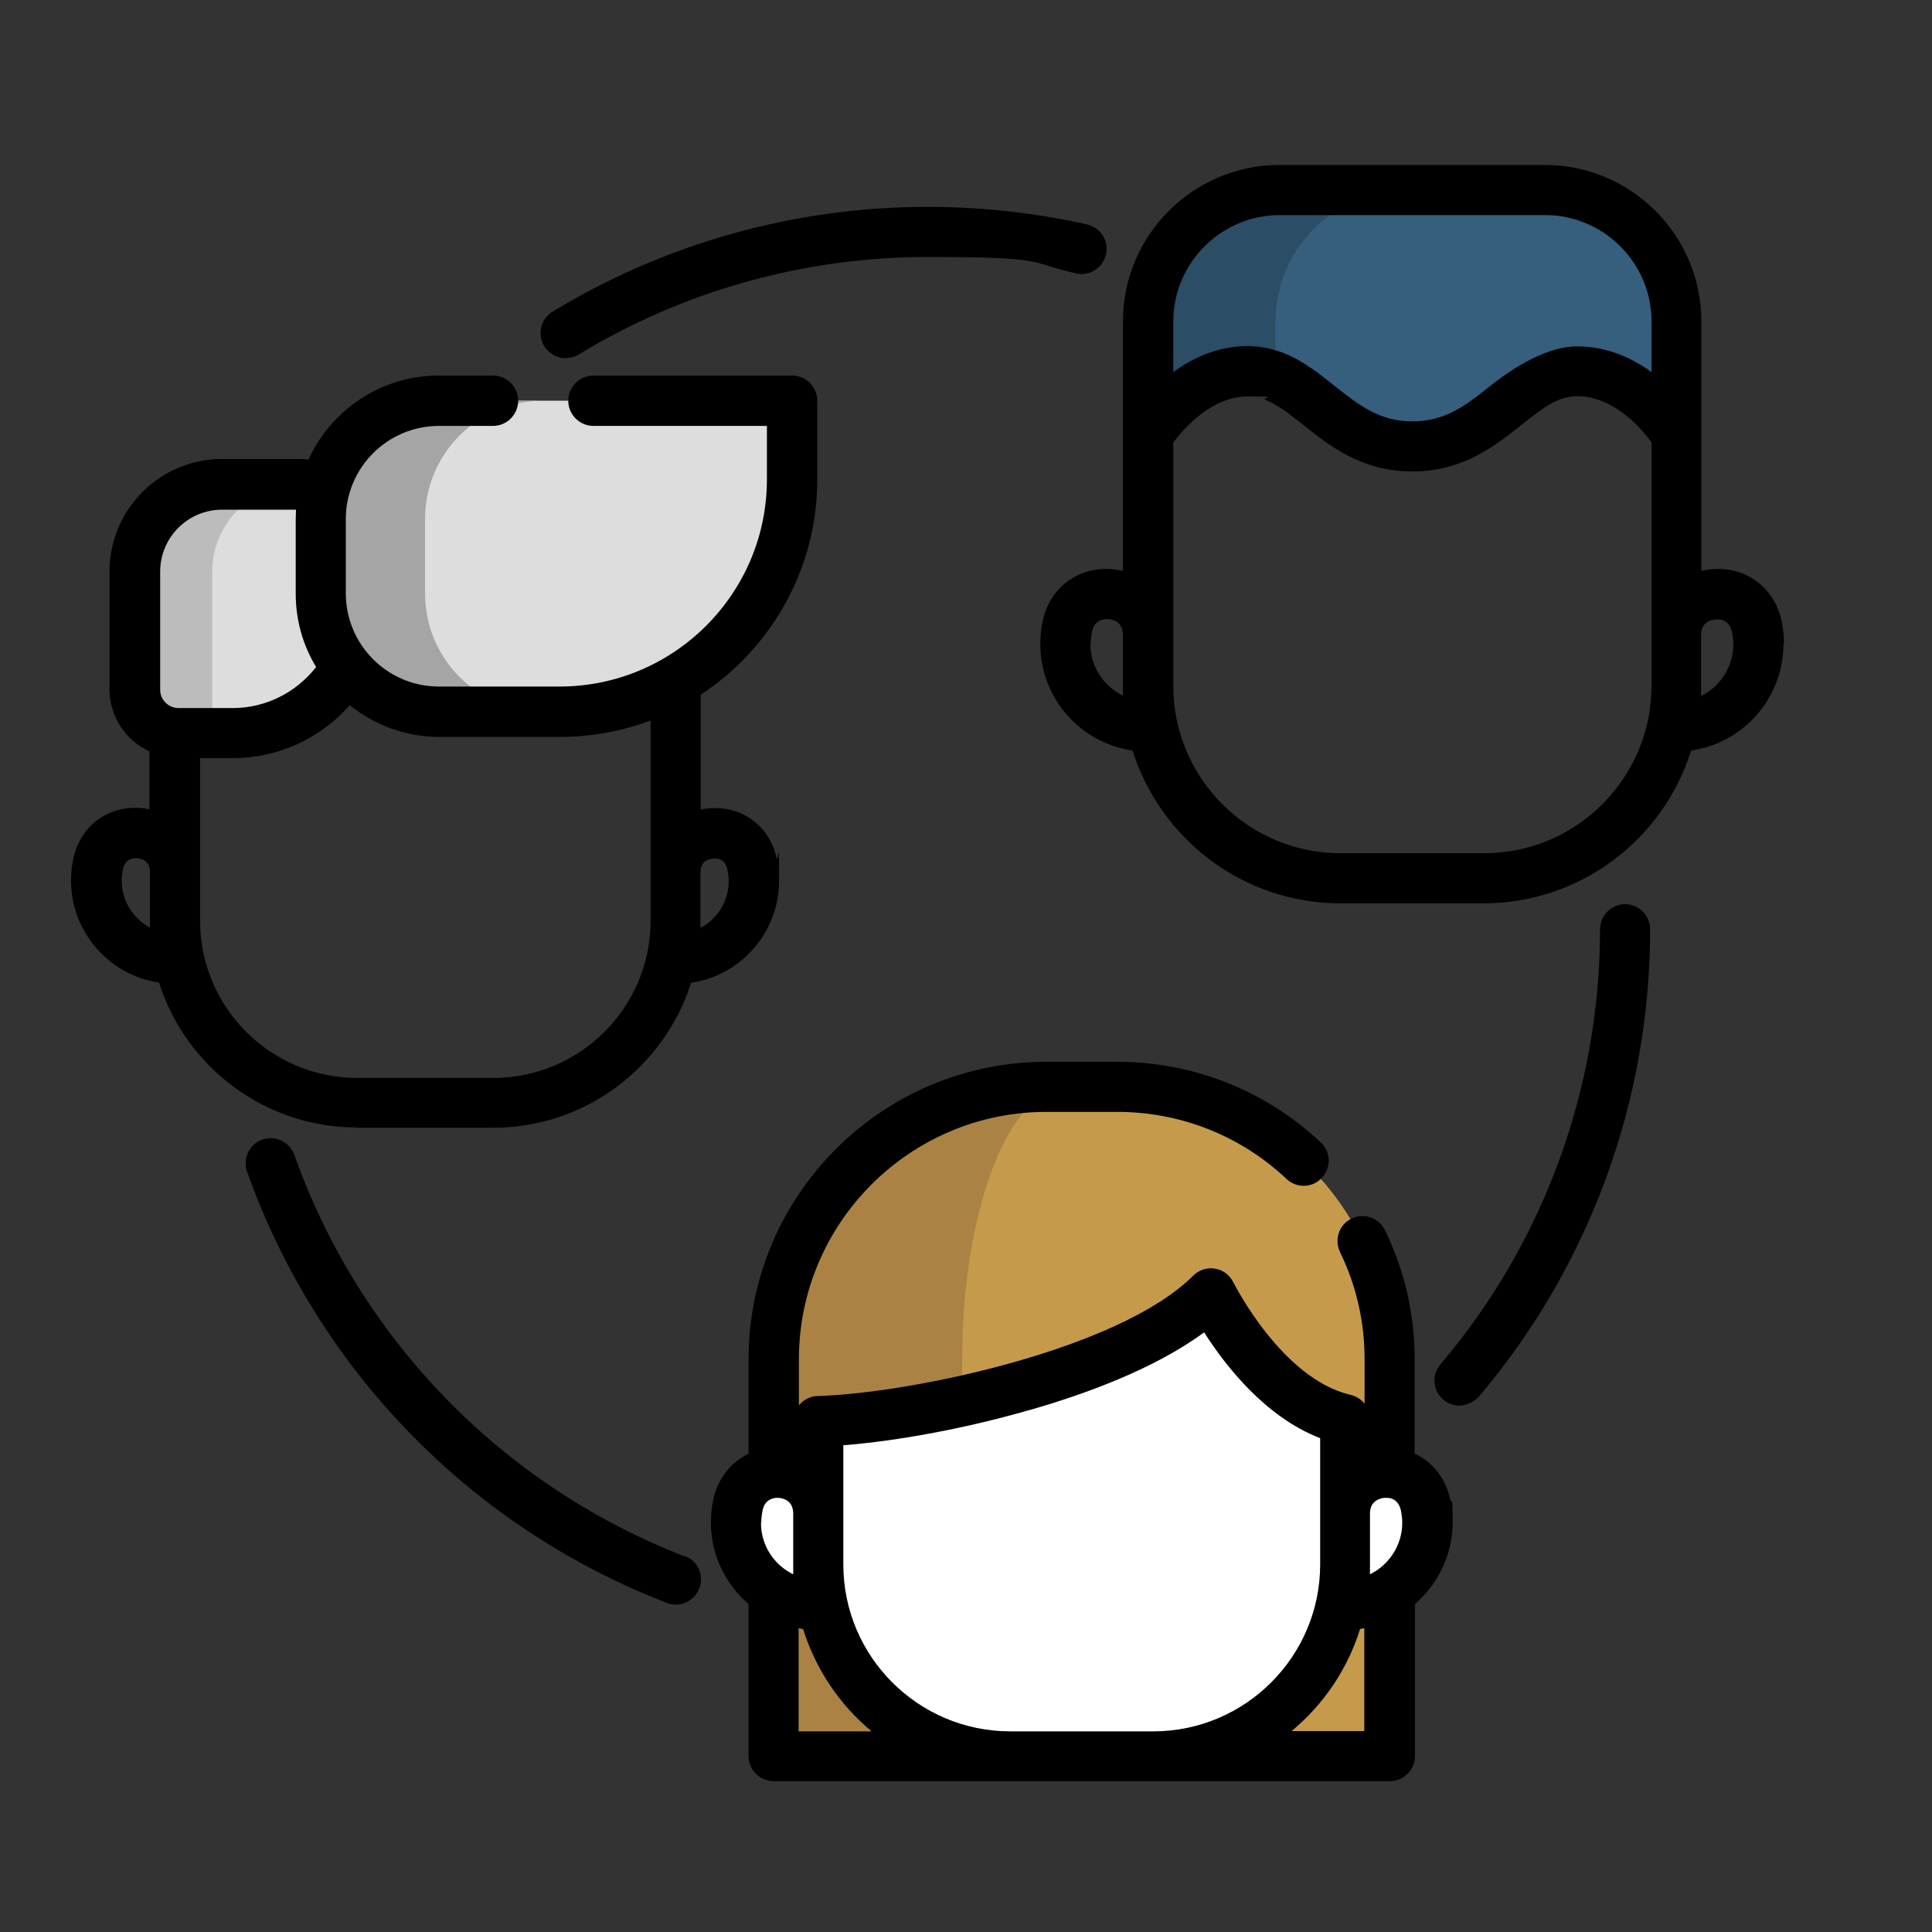
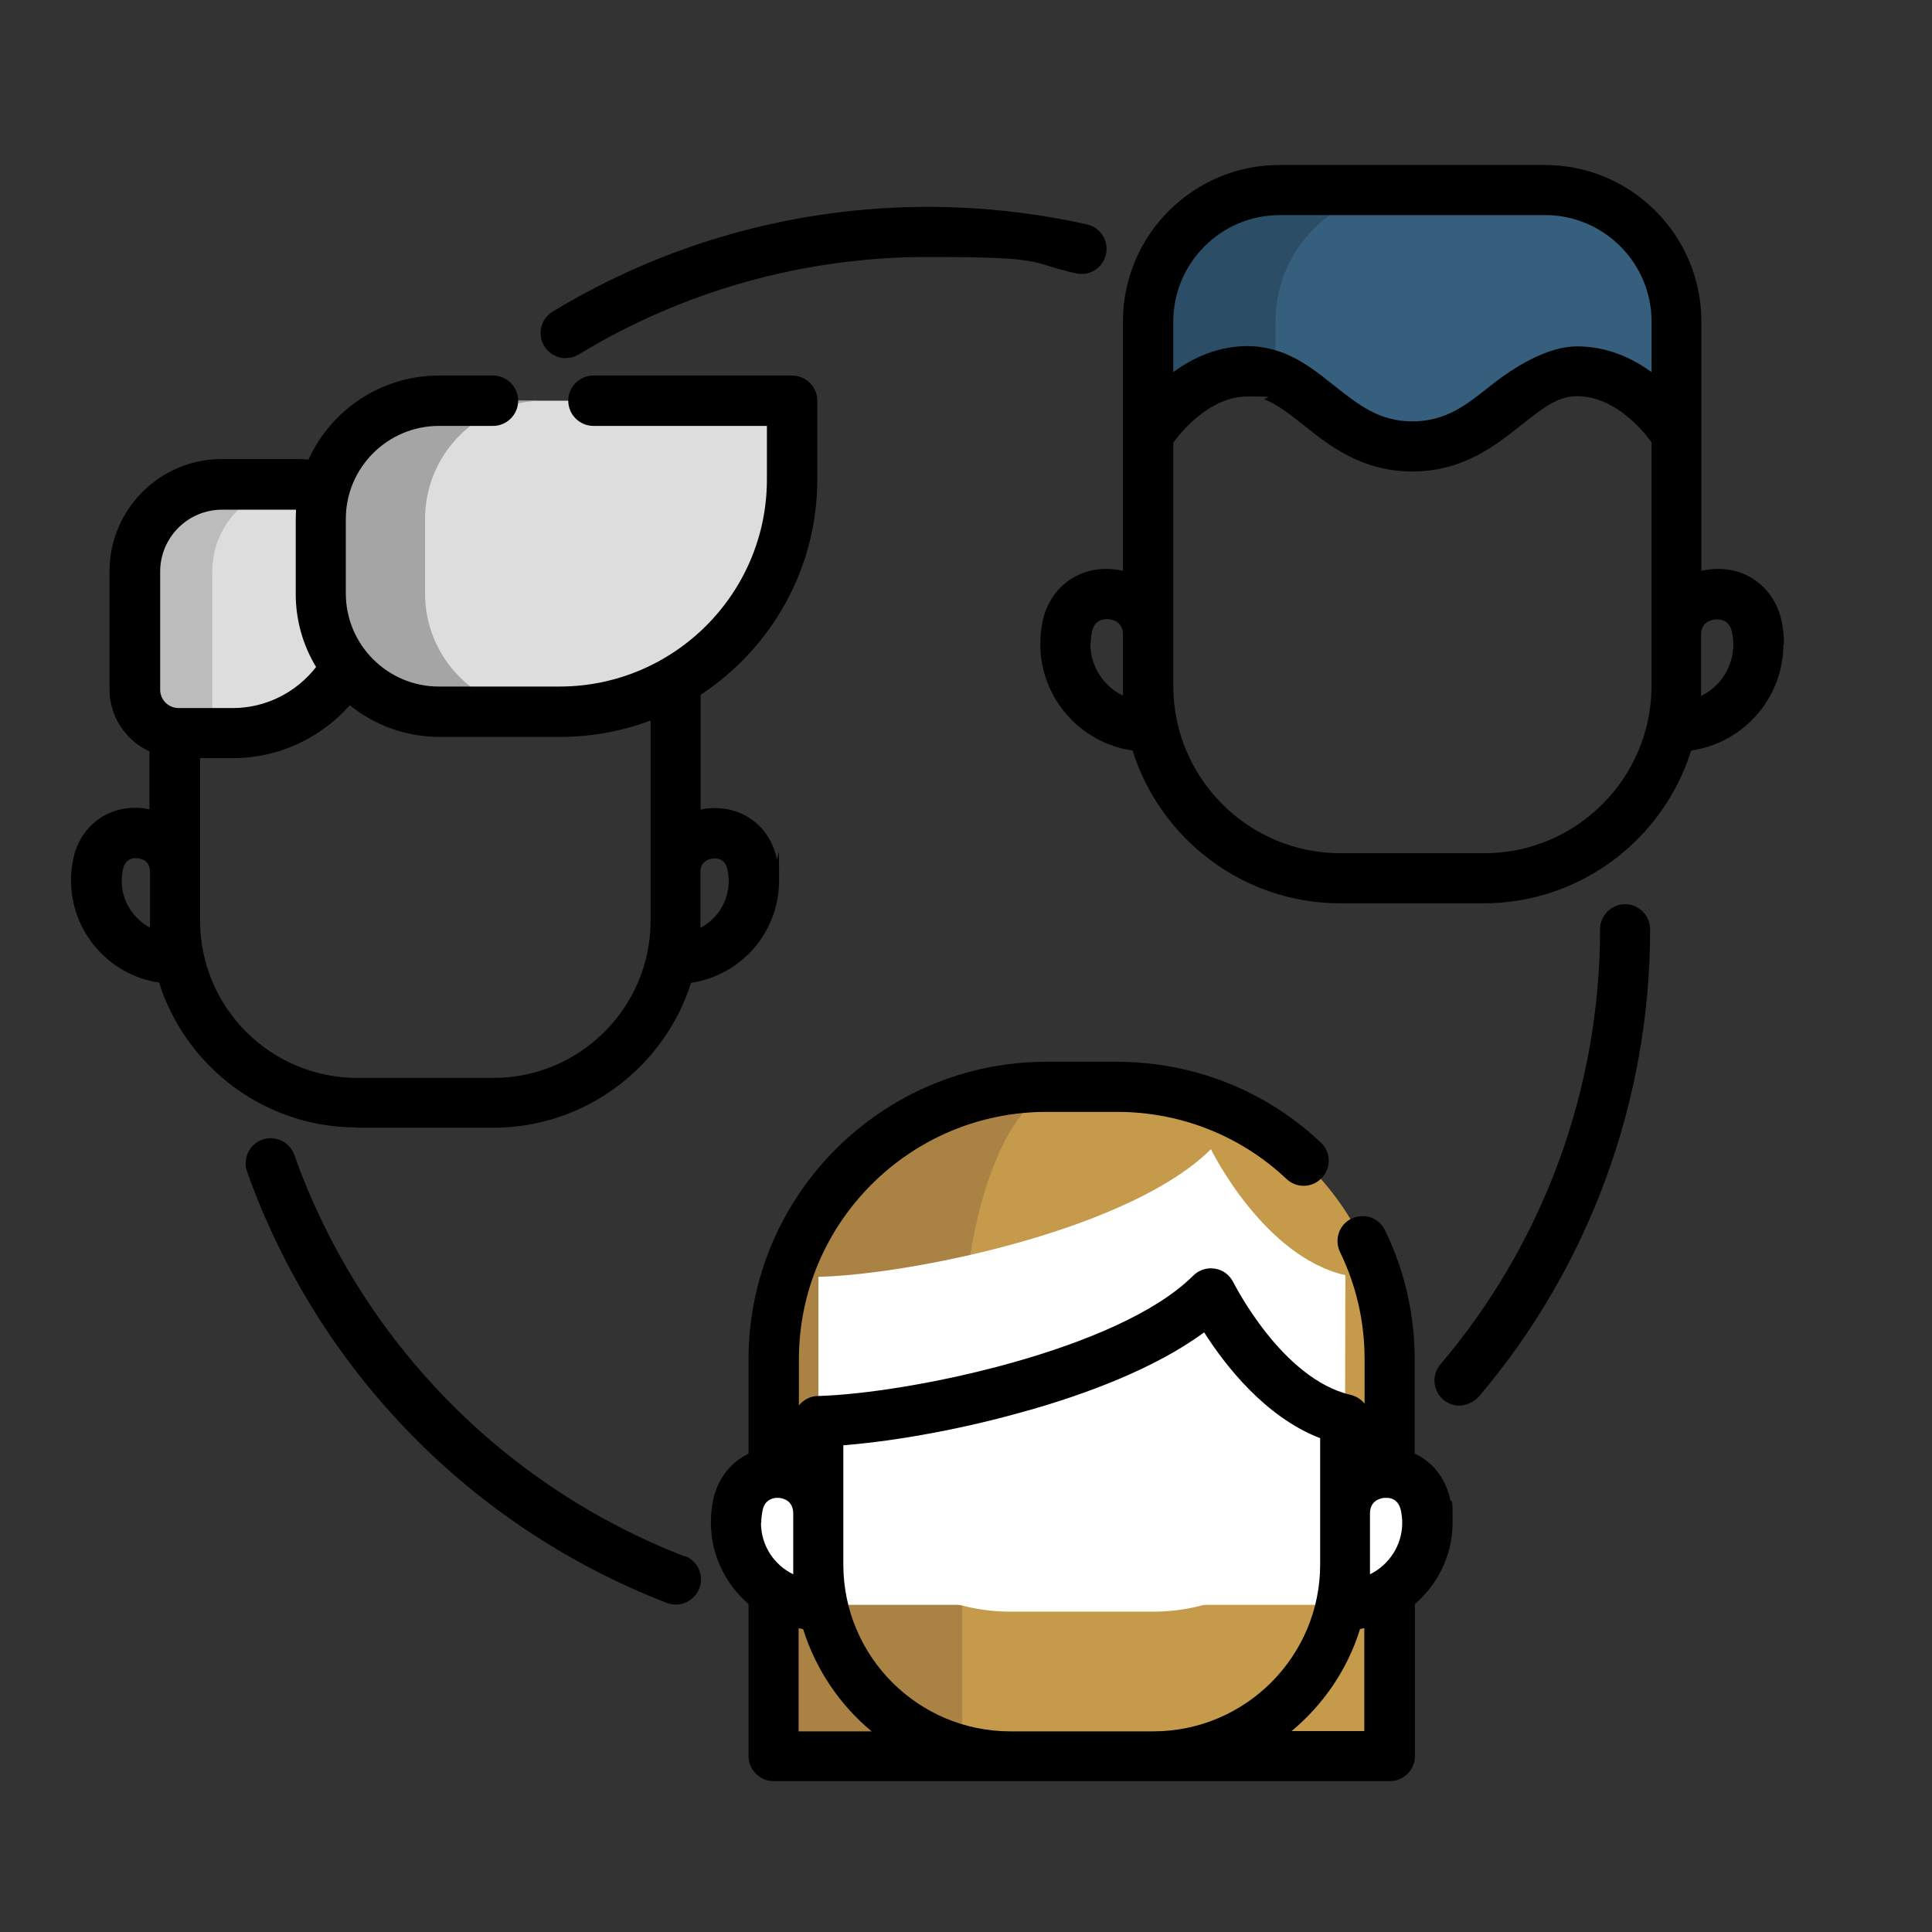
<svg xmlns="http://www.w3.org/2000/svg" viewBox="0 0 682.7 682.7">
  <rect x="0" y="0" width="682.7" height="682.7" fill="#333333" stroke="none" />
  <defs>
    <style>      .cls-1, .cls-2, .cls-3, .cls-4, .cls-5, .cls-6, .cls-7, .cls-8, .cls-9 {        stroke: #000;      }      .cls-1, .cls-3, .cls-4, .cls-7, .cls-8, .cls-9 {        stroke-linecap: round;        stroke-linejoin: round;      }      .cls-1, .cls-3, .cls-8, .cls-9 {        stroke-width: 26.7px;      }      .cls-1, .cls-6, .cls-10 {        fill: #c59b4b;      }      .cls-11 {        fill: #365e7d;      }      .cls-11, .cls-12, .cls-13, .cls-14, .cls-15, .cls-16, .cls-17, .cls-18, .cls-19, .cls-20, .cls-21, .cls-10, .cls-22, .cls-23 {        stroke-width: 0px;      }      .cls-12 {        fill: #2b4d66;      }      .cls-24 {        clip-path: url(#clippath);      }      .cls-13, .cls-3, .cls-4, .cls-7 {        fill: none;      }      .cls-14 {        fill: #aa8344;      }      .cls-2, .cls-5, .cls-6 {        stroke-miterlimit: 10;      }      .cls-2, .cls-16 {        fill: #000;      }      .cls-4 {        stroke-width: 20px;      }      .cls-5, .cls-18, .cls-8 {        fill: #ddd;      }      .cls-15 {        fill: #a79ba7;      }      .cls-17 {        fill: #a5a5a5;      }      .cls-19 {        fill: #a8a8a8;      }      .cls-7 {        stroke-width: 15px;      }      .cls-20 {        fill: #bcbcbc;      }      .cls-21, .cls-9 {        fill: #c49a4a;      }      .cls-22 {        fill: #ccc;      }      .cls-23 {        fill: #fff;      }      .cls-25 {        display: none;      }    </style>
    <clipPath id="clippath">
      <rect class="cls-13" y="0" width="682.7" height="682.7" />
    </clipPath>
  </defs>
  <g id="svg5946" class="cls-25">
    <g>
      <rect class="cls-13" y="-6" width="682.7" height="682.7" />
      <g id="g5956">
        <g id="g5962">
          <path id="path5964" class="cls-5" d="M516.9,594.9c-33.6,54.6-98.2,82.2-160.9,68.2-70.4-15.7-146.9-58.4-212.8-124.2-65.8-65.8-108.5-142.4-124.1-212.8-14-62.6,13.6-127.2,68.2-160.9,12.2-7.5,28.1-5.7,38.2,4.5l75.5,75.5c14.2,14.2,11.4,37.9-5.7,48.4l-30.9,19.1c-12.9,8-18.2,24.2-12.4,38.2,12.6,30.5,35.4,72.8,76.2,112,36.5,35.1,74.5,55.5,103.1,67.3,14,5.8,30.1.5,38.1-12.4l19.1-30.9c10.6-17,34.2-19.9,48.4-5.7l75.5,75.5c10.2,10.2,12,26,4.5,38.2h0Z" />
        </g>
        <g id="g5966">
          <path id="path5968" class="cls-6" d="M516.9,594.9h0c7.5-12.2,5.7-28.1-4.5-38.2l-75.5-75.5c-14.2-14.2-37.9-11.4-48.4,5.7l-4.1,6.7h0l119.4,119.4c4.7-5.7,9.1-11.6,13.1-18" />
        </g>
        <g id="g5970">
          <path id="path5972" class="cls-6" d="M188.5,297.7h0l6.7-4.1c17-10.6,19.9-34.2,5.7-48.4l-75.5-75.5c-10.2-10.2-26-12-38.2-4.5-6.4,3.9-12.4,8.3-18,13.1l119.4,119.4h0Z" />
        </g>
        <g id="g5974">
          <path id="path5976" class="cls-6" d="M571.9,280.9h-19.1c-3.6,0-6.6-2.9-6.6-6.6v-45.3c0-3.6,2.9-6.6,6.6-6.6h19.1c7,0,12.7,5.7,12.7,12.7v33c0,7-5.7,12.7-12.7,12.7" />
        </g>
        <g id="g5978">
          <path id="path5980" class="cls-6" d="M351.6,280.9h19.1c3.6,0,6.6-2.9,6.6-6.6v-45.3c0-3.6-2.9-6.6-6.6-6.6h-19.1c-7,0-12.7,5.7-12.7,12.7v33c0,7,5.7,12.7,12.7,12.7" />
        </g>
        <g id="g5982">
          <path id="path5984" class="cls-6" d="M478.6,345.2h-21.1c-9.7,0-17.4-7.8-17.4-17.4s7.8-17.4,17.4-17.4h21.1c9.7,0,17.4,7.8,17.4,17.4s-7.8,17.4-17.4,17.4" />
        </g>
        <g id="g5986">
          <path id="path5988" class="cls-4" d="M500.4,22.2c48.4,9.4,90.7,36.1,120,73.5" />
        </g>
        <g id="g5990">
          <path id="path5992" class="cls-4" d="M342.3,383c-49.9-36.8-82.3-96-82.3-162.7,0-110.1,88.1-199.6,197.8-201.8" />
        </g>
        <g id="g5994">
          <path id="path5996" class="cls-2" d="M645.3,145.9c-3.7,0-7.2-2.2-8.9-5.8v-.2c-2.2-5,0-10.8,5.1-12.9,4.9-2.2,10.7,0,12.8,4.9v.2c2.2,5,0,10.8-5.1,12.9-1.3.6-2.6.8-3.9.8" />
        </g>
        <g id="g5998">
          <path id="path6000" class="cls-2" d="M657.7,181.8c-4.4,0-8.4-3-9.5-7.5-1.3-5.3,1.9-10.6,7.1-11.8,5.3-1.3,10.6,1.9,11.8,7.1v.3c1.3,5.3-2.1,10.6-7.3,11.7-.8.2-1.5.3-2.2.3M663.3,219.3c-5.1,0-9.4-4-9.8-9.2h0c-.3-5.5,3.8-10.1,9.2-10.4s10,3.7,10.3,9.1h0c.3,5.5-3.8,10.1-9.2,10.4h-.6M661.7,257.2h-1.3c-5.4-.7-9.1-5.6-8.4-10.9v-.2c.7-5.4,5.7-9.1,11.1-8.4,5.4.7,9.1,5.7,8.4,11.1l-9.7-1.4,9.7,1.4c-.7,4.9-4.9,8.5-9.7,8.5M653.2,294.1c-1,0-2.1-.2-3-.5-5.1-1.7-7.9-7.2-6.3-12.3v-.2c1.8-5.1,7.2-7.8,12.4-6.2,5.1,1.8,7.8,7.2,6.2,12.4l-9.3-3.1,9.3,3.1c-1.4,4.1-5.2,6.7-9.3,6.7M637.8,328.8c-1.7,0-3.3-.4-4.8-1.3-4.7-2.6-6.4-8.6-3.6-13.3,2.6-4.7,8.6-6.4,13.3-3.7s6.5,8.5,3.8,13.2v.2c-1.9,3.1-5.2,5-8.6,5M617.2,350.9h0l-1-.8.9.8h0ZM616.3,360c-2.2,0-4.3-.7-6.2-2.2-4.2-3.4-4.9-9.6-1.5-13.8,0,0,.2-.3.3-.3,3.5-4.1,9.7-4.6,13.8-1.1,4.1,3.5,4.6,9.7,1.1,13.8-2,2.3-4.7,3.5-7.5,3.5M589.3,386.6c-2.8,0-5.6-1.2-7.5-3.5-3.4-4.2-2.8-10.4,1.4-13.8,4.2-3.4,10.4-2.8,13.8,1.3,3.4,4.2,2.9,10.3-1.3,13.7h0c-1.9,1.6-4,2.3-6.3,2.3M557.8,407.7c-3.5,0-6.9-2-8.7-5.3-2.4-4.8-.6-10.7,4.1-13.1,4.7-2.5,10.7-.9,13.2,3.9,2.6,4.7.9,10.7-3.8,13.3,0,0-.3,0-.3.2-1.5.8-2.9,1.1-4.5,1.1M374.9,412.3c-1.4,0-2.7-.3-4.1-.9,0,0-.3-.2-.4-.2-4.8-2.4-6.7-8.3-4.3-13.1s8.2-6.7,13-4.3c4.9,2.3,6.9,8.1,4.7,13-1.7,3.5-5.2,5.7-8.9,5.7M522.8,422.5c-4.1,0-8-2.6-9.3-6.8-1.7-5.2,1.2-10.7,6.4-12.3s10.7,1.2,12.3,6.4c1.7,5.2-1.2,10.7-6.3,12.2h0c-1,.4-2,.5-2.9.5M410.6,425.4c-.8,0-1.6,0-2.3-.3,0,0-.3,0-.4,0-5.2-1.5-8.2-6.8-6.7-12s6.7-8.2,11.9-6.7c5.2,1.4,8.4,6.7,7,11.8-1.1,4.4-5.1,7.4-9.5,7.4M485.8,430.5c-4.9,0-9.1-3.6-9.7-8.6-.7-5.4,3.1-10.3,8.5-10.9h0c5.4-.7,10.3,3.1,10.9,8.5.7,5.4-3.1,10.3-8.5,10.9l-1.2-9.7,1.1,9.7h-1.2M448,431.5h-1c-5.4-.5-9.4-5.3-8.9-10.7s5.2-9.3,10.5-8.9c5.4.4,9.4,5,9.1,10.4-.3,5.2-4.6,9.2-9.8,9.2" />
        </g>
        <g id="g6002">
          <path id="path6004" class="cls-2" d="M342.4,392.8c-2.1,0-4.1-.6-5.9-2,0,0,0,0-.2,0-4.3-3.3-5.1-9.4-1.8-13.7,3.3-4.3,9.4-5.1,13.7-1.8,4.3,3.2,5.2,9.3,2,13.7-2,2.5-4.9,3.9-7.8,3.9" />
        </g>
        <g id="g6006">
          <path id="path6008" class="cls-4" d="M620.6,34.1v61.5h-61.5" />
        </g>
        <g id="g6010">
          <path id="path6012" class="cls-4" d="M571.9,280.9h-25.6v-51.8c0-3.6,2.9-6.6,6.6-6.6h19.1c7,0,12.7,5.7,12.7,12.7v33c0,7-5.7,12.7-12.7,12.7Z" />
        </g>
        <g id="g6014">
          <path id="path6016" class="cls-4" d="M351.6,280.9h19.1c3.6,0,6.6-2.9,6.6-6.6v-45.3c0-3.6-2.9-6.6-6.6-6.6h-19.1c-7,0-12.7,5.7-12.7,12.7v33c0,7,5.7,12.7,12.7,12.7Z" />
        </g>
        <g id="g6018">
          <path id="path6020" class="cls-4" d="M546.3,280.9c-2.7,7-9.3,20.6-23.4,32.3-10.2,8.4-20.2,12.4-26.9,14.5" />
        </g>
        <g id="g6022">
-           <path id="path6024" class="cls-4" d="M478.6,345.2h-21.1c-9.7,0-17.4-7.8-17.4-17.4s7.8-17.4,17.4-17.4h21.1c9.7,0,17.4,7.8,17.4,17.4s-7.8,17.4-17.4,17.4Z" />
-         </g>
+           </g>
        <g id="g6026">
          <path id="path6028" class="cls-4" d="M358,222.5v-23.4c0-57.3,46.5-103.8,103.8-103.8s103.8,46.5,103.8,103.8v23.4" />
        </g>
        <g id="g6030">
          <path id="path6032" class="cls-4" d="M259.9,489.8c25.9,19.3,51.1,32,71.4,40.4,14,5.8,30.1.5,38.1-12.4l19.1-30.9c10.6-17,34.2-19.9,48.4-5.7l75.5,75.5c10.2,10.2,12,26,4.5,38.2h0c-33.6,54.6-98.2,82.2-160.9,68.2-70.4-15.7-146.9-58.4-212.8-124.2-65.9-65.8-108.6-142.4-124.2-212.8-14-62.6,13.6-127.2,68.2-160.9,12.2-7.5,28.1-5.7,38.2,4.5l75.5,75.5c14.2,14.2,11.4,37.9-5.7,48.4l-30.9,19.1c-12.9,8-18.2,24.2-12.4,38.2,12.6,30.5,35.4,72.8,76.2,112" />
        </g>
        <g id="g6034">
          <path id="path6036" class="cls-4" d="M384.3,493.5l119.4,119.4" />
        </g>
        <g id="g6038">
          <path id="path6040" class="cls-4" d="M69.1,178.2l119.4,119.4" />
        </g>
        <g id="g6042">
          <path id="path6044" class="cls-4" d="M442.1,190v44.3" />
        </g>
        <g id="g6046">
          <path id="path6048" class="cls-4" d="M481.3,190v44.3" />
        </g>
      </g>
    </g>
  </g>
  <g id="Layer_2" data-name="Layer 2" class="cls-25">
    <g class="cls-24">
      <g id="g463">
        <path id="path465" class="cls-3" d="M530,73c-53.4-37.6-118.4-59.6-188.6-59.6s-85.1,8.5-123.1,23.9" />
      </g>
      <g id="g467">
        <path id="path469" class="cls-3" d="M600.8,542c43-55.5,68.5-125.1,68.5-200.7s-20.5-130.7-55.7-183" />
      </g>
      <g id="g471">
        <path id="path473" class="cls-3" d="M81.9,140.7C38.9,196.1,13.3,265.7,13.3,341.3c0,181.1,146.9,328,328,328s85.1-8.5,123.1-23.9" />
      </g>
      <g id="g475">
        <path id="path477" class="cls-9" d="M341.3,124.2c-60.3,0-109.3,49-109.3,109.3v36.8h54.6v-36.8c0-30.1,24.5-54.6,54.6-54.6s54.6,24.5,54.6,54.6v36.8h54.6v-36.8c0-60.3-49-109.3-109.3-109.3Z" />
      </g>
      <g id="g483">
        <path id="path485" class="cls-8" d="M445.1,270.3h-207.6c-19.3,0-34.9,15.6-34.9,34.9v175.6c0,19.3,15.6,34.9,34.9,34.9h207.6c19.3,0,34.9-15.6,34.9-34.9v-175.6c0-19.3-15.6-34.9-34.9-34.9Z" />
      </g>
      <g id="g479">
        <path id="path481" class="cls-1" d="M379.1,362.8c0-20.8-16.9-37.7-37.7-37.7s-37.7,16.9-37.7,37.7,4.2,19.9,11.1,26.7v44.9c0,14.7,11.9,26.7,26.7,26.7s26.7-11.9,26.7-26.7v-44.9c6.8-6.8,11.1-16.3,11.1-26.7Z" />
      </g>
      <g id="g487">
        <path id="path489" class="cls-9" d="M144.3,111.1c0,20.6-16.7,37.3-37.3,37.3s-37.3-16.7-37.3-37.3,16.7-37.3,37.3-37.3,37.3,16.7,37.3,37.3Z" />
      </g>
      <g id="g491">
        <path id="path493" class="cls-9" d="M538.3,571.5c0-20.6,16.7-37.3,37.3-37.3s37.3,16.7,37.3,37.3-16.7,37.3-37.3,37.3-37.3-16.7-37.3-37.3Z" />
      </g>
      <g id="g495">
        <path id="path497" class="cls-3" d="M575.7,111.8h0" />
      </g>
    </g>
  </g>
  <g id="Layer_3" data-name="Layer 3" class="cls-25">
    <rect class="cls-18" x="157.7" y="276.1" width="60" height="60" />
    <rect class="cls-22" x="157.7" y="159.1" width="60" height="60" rx="16.7" ry="16.7" />
    <rect class="cls-22" x="157.7" y="271.1" width="60" height="60" rx="16.7" ry="16.7" />
    <rect class="cls-22" x="157.7" y="389.1" width="60" height="60" rx="16.7" ry="16.7" />
    <rect class="cls-18" x="157.7" y="389.1" width="60" height="60" />
    <path class="cls-21" d="M523.2,394.4c-21.9,0-42.6,7.4-59.3,21.1-16.7-13.7-37.4-21.1-59.3-21.1-51.6,0-93.5,41.8-93.5,93.1s70.8,140.8,139.3,176c4.2,2.2,8.8,3.2,13.4,3.2s9.2-1.1,13.4-3.2c68.5-35.3,139.3-110.8,139.3-176s-41.9-93.1-93.5-93.1h0ZM468.6,646.6c-2.9,1.5-6.5,1.5-9.4,0-79.7-41.1-129-114.5-129-159.1s33.4-74,74.4-74,38.5,7.7,52.6,21.6c3.7,3.7,9.7,3.7,13.4,0,14.1-13.9,32.7-21.6,52.6-21.6,41,0,74.4,33.2,74.4,74,0,57.2-67,127.1-129,159.1h0Z" />
    <path class="cls-16" d="M290,547.9H95.6c-.4,0-.7-.3-.7-.7V116.8h51.8c16.5,0,30-13.5,30-30v-51.8h307.6c.4,0,.7.3.7.7v327.4c0,5.3,4.3,9.5,9.5,9.5s9.5-4.3,9.5-9.5V35.7c0-10.9-8.9-19.8-19.8-19.8H175.7c-8,0-15.5,3.1-21.2,8.8l-69.9,69.9c-5.7,5.7-8.8,13.2-8.8,21.2v431.4c0,10.9,8.9,19.8,19.8,19.8h194.4c5.3,0,9.5-4.3,9.5-9.5s-4.3-9.5-9.5-9.5h0ZM157.7,48.5v38.4c0,6-4.9,10.9-10.9,10.9h-38.4l49.3-49.3Z" />
    <path class="cls-21" d="M227.9,168.7c0-10.9-8.9-19.8-19.8-19.8h-40.9c-10.9,0-19.8,8.9-19.8,19.8v40.9c0,10.9,8.9,19.8,19.8,19.8h40.9c10.9,0,19.8-8.9,19.8-19.8v-40.9ZM208.8,209.6c0,.4-.3.7-.7.7h-40.9c-.4,0-.7-.3-.7-.7v-40.9c0-.4.3-.7.7-.7h40.9c.4,0,.7.3.7.7v40.9Z" />
    <path class="cls-21" d="M227.9,280.7c0-10.9-8.9-19.8-19.8-19.8h-40.9c-10.9,0-19.8,8.9-19.8,19.8v40.9c0,10.9,8.9,19.8,19.8,19.8h40.9c10.9,0,19.8-8.9,19.8-19.8v-40.9ZM208.8,321.6c0,.4-.3.7-.7.7h-40.9c-.4,0-.7-.3-.7-.7v-40.9c0-.4.3-.7.7-.7h40.9c.4,0,.7.3.7.7v40.9Z" />
    <path class="cls-21" d="M227.9,392.7c0-10.9-8.9-19.8-19.8-19.8h-40.9c-10.9,0-19.8,8.9-19.8,19.8v40.9c0,10.9,8.9,19.8,19.8,19.8h40.9c10.9,0,19.8-8.9,19.8-19.8v-40.9ZM208.8,433.6c0,.4-.3.7-.7.7h-40.9c-.4,0-.7-.3-.7-.7v-40.9c0-.4.3-.7.7-.7h40.9c.4,0,.7.3.7.7v40.9Z" />
    <path class="cls-16" d="M269.5,178.2h71.6c5.3,0,9.5-4.3,9.5-9.5s-4.3-9.5-9.5-9.5h-71.6c-5.3,0-9.5,4.3-9.5,9.5s4.3,9.5,9.5,9.5Z" />
    <path class="cls-16" d="M423,200.1h-153.5c-5.3,0-9.5,4.3-9.5,9.5s4.3,9.5,9.5,9.5h153.5c5.3,0,9.5-4.3,9.5-9.5s-4.3-9.5-9.5-9.5Z" />
    <path class="cls-16" d="M269.5,290.7h71.6c5.3,0,9.5-4.3,9.5-9.5s-4.3-9.5-9.5-9.5h-71.6c-5.3,0-9.5,4.3-9.5,9.5s4.3,9.5,9.5,9.5Z" />
    <path class="cls-16" d="M432.5,322.1c0-5.3-4.3-9.5-9.5-9.5h-153.5c-5.3,0-9.5,4.3-9.5,9.5s4.3,9.5,9.5,9.5h153.5c5.3,0,9.5-4.3,9.5-9.5Z" />
    <path class="cls-16" d="M269.5,384.2c-5.3,0-9.5,4.3-9.5,9.5s4.3,9.5,9.5,9.5h51.2c5.3,0,9.5-4.3,9.5-9.5s-4.3-9.5-9.5-9.5h-51.2Z" />
    <path class="cls-16" d="M290,425.1h-20.5c-5.3,0-9.5,4.3-9.5,9.5s4.3,9.5,9.5,9.5h20.5c5.3,0,9.5-4.3,9.5-9.5s-4.3-9.5-9.5-9.5Z" />
  </g>
  <g id="Layer_4" data-name="Layer 4" class="cls-25">
    <path class="cls-18" d="M35.2,529.6c18.5-32.8,54.7-105.3,168.9-57.1,0,0,40.9-30.9,118.4,3.9,0,0,39.9,3.6,42.8,27.8,5.7,47.8-2.3,127-17.7,138.4l-313.8,5c-4-15.3-10.5-96.7,1.5-118Z" />
    <path class="cls-10" d="M356,612.9c18.5-32.8,84.8-84.1,141.8-40.2,0,0,45.2-24.6,87.6-6.2,0,0,45.7,9.9,48.6,34,5.7,47.8,25.8,35.6,10.4,47h-261.8c-25.1,0-38.6-13.4-26.6-34.7Z" />
    <path class="cls-16" d="M162.4,250.8c0-5.4-4.4-9.9-9.9-9.9s-9.9,4.4-9.9,9.9v9.9c0,5.4,4.4,9.9,9.9,9.9s9.9-4.4,9.9-9.9v-9.9Z" />
    <path class="cls-16" d="M251.2,270.5c5.4,0,9.9-4.4,9.9-9.9v-9.9c0-5.4-4.4-9.9-9.9-9.9s-9.9,4.4-9.9,9.9v9.9c0,5.4,4.4,9.9,9.9,9.9Z" />
    <path class="cls-16" d="M237.1,333c2-5.1-.6-10.8-5.7-12.8-5.1-2-10.8.6-12.8,5.7,0,.2-.1.4-.2.5-3.6,10.3-14.9,15.7-25.2,12.1-5.6-2-10.1-6.4-12.1-12.1-1.8-5.1-7.5-7.8-12.6-6s-7.8,7.5-6,12.6c7.3,20.6,29.8,31.3,50.3,24.1,11.3-4,20.1-12.8,24.1-24.1h0Z" />
    <path class="cls-16" d="M448.5,339.6c-5.4,0-9.9,4.4-9.9,9.9v9.9c0,5.4,4.4,9.9,9.9,9.9s9.9-4.4,9.9-9.9v-9.9c0-5.4-4.4-9.9-9.9-9.9Z" />
    <path class="cls-16" d="M557.1,359.3v-9.9c0-5.4-4.4-9.9-9.9-9.9s-9.9,4.4-9.9,9.9v9.9c0,5.4,4.4,9.9,9.9,9.9s9.9-4.4,9.9-9.9Z" />
    <path class="cls-16" d="M458.6,431.7c7.3,20.6,29.8,31.3,50.3,24.1,11.3-4,20.1-12.8,24.1-24.1,2-5.1-.6-10.8-5.7-12.8s-10.8.6-12.8,5.7c0,.2-.1.4-.2.5-3.6,10.3-14.9,15.7-25.2,12.1-5.6-2-10.1-6.4-12.1-12.1-1.8-5.1-7.5-7.8-12.6-6s-7.8,7.5-6,12.6Z" />
    <path class="cls-16" d="M635.8,587.2c0-.3.2-.6.2-.9v-98.7c0-5.4-4.4-9.9-9.9-9.9s-9.9,4.4-9.9,9.9v81.8c-6.6-4.4-13.7-7.9-21.2-10.5l-57.7-19.3v-47.4c35.4-12.5,59.1-46,59.2-83.6v-88.8c0-5.4-4.4-9.9-9.9-9.9h-81.2c-33,0-64.2-14.9-84.7-40.7l-3.9-4.9c-3.4-4.3-9.6-5-13.9-1.6-4.3,3.4-5,9.6-1.6,13.9,0,0,0,0,0,0l3.9,4.9c24.3,30.5,61.2,48.2,100.2,48.1h71.4v78.9c0,38.1-30.9,69-69.1,69.1h-19.7c-38.1,0-69-30.9-69.1-69.1v-98.7c0-5.4-4.4-9.9-9.9-9.9s-9.9,4.4-9.9,9.9v98.7c0,37.6,23.8,71.1,59.2,83.6v47.4l-57.7,19.3c-7.5,2.5-14.7,6-21.2,10.4v-259.4c0-59.9,48.6-108.5,108.5-108.5h19.7c59.9,0,108.5,48.6,108.5,108.5v138.1c0,5.4,4.4,9.9,9.9,9.9s9.9-4.4,9.9-9.9v-138.1c0-70.8-57.5-128.2-128.3-128.3h-19.7c-70.8,0-128.2,57.5-128.3,128.3v276.3c0,.3.2.6.2.9-11.2,13.8-18.1,30.7-19.6,48.4h-39.8v-88.8c0-5.4-4.4-9.9-9.9-9.9s-9.9,4.4-9.9,9.9v88.8H122.9v-88.8c0-5.4-4.4-9.9-9.9-9.9s-9.9,4.4-9.9,9.9v88.8h-59.2v-88.5c0-30.8,20.5-57.8,50.1-66.4l70.4-20.1c6.9,20.7,29.3,31.8,49.9,24.9,11.8-3.9,21-13.2,24.9-24.9l70.4,20.1c5.4,1.5,10.6,3.8,15.5,6.6,4.7,2.8,10.7,1.2,13.5-3.5s1.2-10.7-3.5-13.5c0,0,0,0-.1,0-6.3-3.6-13-6.5-20-8.5l-73.7-21v-47.1c35.4-12.6,59.1-46,59.2-83.6v-19.7c21.8,0,39.4-17.8,39.3-39.6,0-14-7.5-26.9-19.6-34v-25.1c0-59.9-48.6-108.5-108.5-108.5h-19.7c-59.9,0-108.5,48.6-108.5,108.5v25.1c-18.9,10.9-25.3,35.1-14.3,53.9,7,12.1,20,19.6,34.1,19.7v19.7c0,37.6,23.8,71.1,59.2,83.6v47.1l-73.7,21c-38,11-64.3,45.8-64.4,85.4v98.4c0,5.4,4.4,9.9,9.9,9.9h611.7c5.4,0,9.9-4.4,9.9-9.9v-2.3c0-20.4-7-40.2-19.9-56ZM122.9,310v-29.6c0-5.4-4.4-9.9-9.9-9.9h-9.9c-10.9,0-19.8-8.8-19.8-19.7,0-8.4,5.3-15.9,13.2-18.7.7-.3,1.3-.7,1.9-1.1h80.5c23.6,0,46.2-9.3,62.8-26l6.5-6.5c3.8-3.9,3.7-10.2-.2-14-3.8-3.7-9.9-3.7-13.7,0l-6.5,6.5c-12.9,13-30.5,20.3-48.8,20.3h-75.8v-19.7c0-49,39.8-88.7,88.8-88.8h19.7c49,0,88.7,39.8,88.8,88.8v19.7c-8.8-.4-17.5-2.5-25.5-6.1-5-2.3-10.8,0-13.1,4.9-2.3,5,0,10.8,4.9,13.1,11.5,5.3,24.1,8,36.8,8h1.6c.6.4,1.2.8,1.9,1.1,10.3,3.6,15.7,14.9,12,25.2-2.8,7.9-10.2,13.2-18.6,13.2h-9.9c-5.4,0-9.9,4.4-9.9,9.9v29.6c0,38.1-30.9,69-69.1,69.1h-19.7c-38.1,0-69-30.9-69.1-69.1ZM192,398.8h19.7c3.3,0,6.6-.2,9.9-.6v49.9c0,10.9-8.8,19.7-19.7,19.7s-19.7-8.8-19.7-19.7v-49.9c3.3.4,6.6.6,9.9.6ZM488,497.5h19.7c3.3,0,6.6-.2,9.9-.6v49.9c0,10.9-8.8,19.7-19.7,19.7s-19.7-8.8-19.7-19.7v-49.9c3.3.4,6.6.6,9.9.6ZM360.1,635.6c2.9-26.8,21.2-49.4,46.8-57.9l53.6-17.9c7.2,20.6,29.7,31.5,50.2,24.3,11.4-4,20.3-12.9,24.3-24.3l53.6,17.9c25.6,8.5,43.9,31.1,46.8,57.9h-275.4Z" />
  </g>
  <g id="Layer_5" data-name="Layer 5" class="cls-25">
    <g>
      <g>
        <g>
          <path class="cls-10" d="M580.6,514.2h0c-41.3,0-74.7-33.5-74.7-74.7v-239.3c0-41.3,33.5-74.7,74.7-74.7h0c41.3,0,74.7,33.5,74.7,74.7v239.3c0,41.3-33.5,74.7-74.7,74.7Z" />
          <g>
            <g>
              <path class="cls-18" d="M320.1,591H27.4v-139.3c0-80.8,65.5-146.4,146.4-146.4h0c80.8,0,146.4,65.5,146.4,146.4v139.3h0Z" />
              <ellipse class="cls-23" cx="173.8" cy="220" rx="127.9" ry="128.2" />
            </g>
            <g>
              <path class="cls-23" d="M612.8,591h-292.8v-73.9c0-80.8,65.5-146.4,146.4-146.4h0c80.8,0,146.4,65.5,146.4,146.4v73.9h0Z" />
              <ellipse class="cls-23" cx="466.4" cy="285.3" rx="127.9" ry="128.2" />
            </g>
            <g>
              <path class="cls-19" d="M416,591h-191.6c0-52.9,42.9-95.8,95.8-95.8h0c52.9,0,95.8,42.9,95.8,95.8h0Z" />
              <ellipse class="cls-23" cx="320.1" cy="439" rx="83.7" ry="83.9" />
            </g>
            <path class="cls-15" d="M250,435" />
          </g>
          <path class="cls-15" d="M173.8,91.7c-54.2,0-100.5,33.8-119.1,81.6h238.2c-18.6-47.8-64.9-81.6-119.1-81.6Z" />
          <path class="cls-15" d="M320.1,355.1c-35.4,0-65.7,22.1-77.9,53.4h155.8c-12.2-31.2-42.4-53.4-77.9-53.4Z" />
        </g>
        <path class="cls-10" d="M466.4,204.3s27,34.4,119.1,34.4c-18.6-47.8-64.9-81.6-119.1-81.6s-100.5,33.8-119.1,81.6c88.8,0,119.1-34.4,119.1-34.4Z" />
      </g>
      <g>
        <g>
          <path class="cls-7" d="M514,166.2c12.4-24.2,37.5-40.8,66.6-40.8h0c41.3,0,74.7,33.5,74.7,74.7v239.3c0,29.7-17.4,55.4-42.5,67.4" />
          <g>
            <g>
              <path class="cls-7" d="M27.4,589.3v-137.6c0-54.1,29.4-101.4,73-126.7" />
              <path class="cls-7" d="M250,326.7c14.9,9.1,28,20.8,38.7,34.4" />
              <path class="cls-7" d="M96.7,117.7c-30.8,23.4-50.8,60.5-50.8,102.3,0,70.8,57.2,128.2,127.9,128.2s127.9-57.4,127.9-128.2-57.2-128.2-127.9-128.2-22.1,1.5-32.5,4.2" />
            </g>
            <g>
              <path class="cls-7" d="M539.7,390.4c43.7,25.3,73.1,72.6,73.1,126.7v72.2" />
              <ellipse class="cls-7" cx="466.4" cy="285.3" rx="127.9" ry="128.2" />
            </g>
            <g>
              <path class="cls-7" d="M367.9,507.9c27.4,15.8,46.3,44.8,47.9,78.2" />
              <path class="cls-7" d="M224.4,586.1c1.7-33.5,20.5-62.4,47.9-78.2" />
              <ellipse class="cls-7" cx="320.1" cy="439" rx="83.7" ry="83.9" />
            </g>
            <path class="cls-7" d="M250,435" />
          </g>
          <line class="cls-7" x1="54.7" y1="173.3" x2="292.9" y2="173.3" />
          <line class="cls-7" x1="242.3" y1="408.4" x2="398" y2="408.4" />
        </g>
        <path class="cls-7" d="M347.3,238.7c88.8,0,119.1-34.4,119.1-34.4,0,0,27,34.4,119.1,34.4" />
      </g>
    </g>
  </g>
  <g id="Layer_7" data-name="Layer 7" class="cls-25">
    <polygon class="cls-10" points="188.2 90.4 185 147.9 131.6 149.2 131.6 201.4 186.1 203.4 187.7 260 238.7 257.2 240.7 203.2 295 201.3 297.7 149.4 242.6 146.9 240.7 93.3 188.2 90.4" />
    <rect class="cls-18" x="81" y="434.9" width="60.6" height="60.6" rx="20.9" ry="20.9" />
-     <rect class="cls-18" x="76.9" y="528" width="60.6" height="60.6" rx="20.9" ry="20.9" />
    <circle class="cls-18" cx="505.4" cy="487.2" r="66.2" />
  </g>
  <g id="Layer_6" data-name="Layer 6" class="cls-25">
    <path class="cls-16" d="M358.1,370.3c0,4.3-3.5,7.8-7.8,7.8h-177c-4.3,0-7.8-3.5-7.8-7.8s3.5-7.8,7.8-7.8h177c4.3,0,7.8,3.5,7.8,7.8ZM147.9,448.7v34.1c0,11.7-9.5,21.3-21.3,21.3h-34.1c-11.7,0-21.3-9.5-21.3-21.3v-34.1c0-11.7,9.5-21.3,21.3-21.3h34.1c11.7,0,21.3,9.5,21.3,21.3ZM132.3,448.7c0-3.1-2.6-5.7-5.7-5.7h-34.1c-3.1,0-5.7,2.6-5.7,5.7v34.1c0,3.1,2.6,5.7,5.7,5.7h34.1c3.1,0,5.7-2.6,5.7-5.7v-34.1ZM350.3,457.9h-177c-4.3,0-7.8,3.5-7.8,7.8s3.5,7.8,7.8,7.8h177c4.3,0,7.8-3.5,7.8-7.8s-3.5-7.8-7.8-7.8ZM147.9,544.1v34.1c0,11.7-9.5,21.3-21.3,21.3h-34.1c-11.7,0-21.3-9.5-21.3-21.3v-34.1c0-11.7,9.5-21.3,21.3-21.3h34.1c11.7,0,21.3,9.5,21.3,21.3ZM132.3,544.1c0-3.1-2.6-5.7-5.7-5.7h-34.1c-3.1,0-5.7,2.6-5.7,5.7v34.1c0,3.1,2.6,5.7,5.7,5.7h34.1c3.1,0,5.7-2.6,5.7-5.7v-34.1ZM350.3,553.3h-177c-4.3,0-7.8,3.5-7.8,7.8s3.5,7.8,7.8,7.8h177c4.3,0,7.8-3.5,7.8-7.8s-3.5-7.8-7.8-7.8ZM99,388.5c1.5,1.5,3.5,2.3,5.5,2.3s4-.8,5.5-2.3l25.3-25.3c3-3,3-8,0-11s-8-3-11,0l-19.7,19.7-9.6-9.6c-3-3-8-3-11,0-3,3-3,8,0,11l15.2,15.2ZM600.7,395.2c-3.1-3-8-2.9-11,.2s-2.9,8,.2,11c38.2,37.2,46.3,95.5,19.6,141.7-21,36.4-60.3,58.2-101.3,58.2s-8.9-.3-13.4-.8l7.7-5.1c3.6-2.4,4.6-7.2,2.2-10.8s-7.2-4.6-10.8-2.2l-23.4,15.6c-3.6,2.4-4.6,7.2-2.2,10.8l15.6,23.4c1.5,2.3,4,3.5,6.5,3.5s3-.4,4.3-1.3c3.6-2.4,4.6-7.2,2.2-10.8l-5.1-7.7c5.5.7,11.1,1.1,16.6,1.1,17.6,0,35.3-3.5,51.6-10.4,26.7-11.3,48.5-30.5,63-55.6,30.3-52.5,21.1-118.5-22.2-160.7h0ZM427.3,573.3c3.1,3,3.2,7.9.2,11-1.5,1.6-3.6,2.4-5.6,2.4s-3.9-.7-5.4-2.2c-.7-.7-1.4-1.4-2.1-2.1v24.4c0,18.7-15.2,33.8-33.8,33.8H48.8c-18.7,0-33.8-15.2-33.8-33.8V48.8c0-18.7,15.2-33.8,33.8-33.8h331.7c18.7,0,33.8,15.2,33.8,33.8v348.4c12-12.3,26.4-22.1,42.6-29,21.5-9.1,45.4-12.3,68.5-9.4l-5.2-7.8c-2.4-3.6-1.4-8.4,2.2-10.8s8.4-1.4,10.8,2.2l15.6,23.4c2.4,3.6,1.4,8.4-2.2,10.8l-23.4,15.6c-1.3.9-2.8,1.3-4.3,1.3-2.5,0-5-1.2-6.5-3.5-2.4-3.6-1.4-8.4,2.2-10.8l7.7-5.1c-45.5-5.3-91.3,17.1-114.6,57.4-26.7,46.3-18.7,104.5,19.6,141.7h0ZM398.8,563.3c-27.6-41.1-30.2-95.2-4.6-139.5,1.5-2.5,3-4.9,4.6-7.3V48.8c0-10.1-8.2-18.3-18.3-18.3H48.8c-10.1,0-18.3,8.2-18.3,18.3v558c0,10.1,8.2,18.3,18.3,18.3h331.7c10.1,0,18.3-8.2,18.3-18.3v-43.5ZM508.6,564.7c-41.3,0-74.8-33.6-74.8-74.8s33.6-74.8,74.8-74.8,74.8,33.6,74.8,74.8-33.6,74.8-74.8,74.8ZM508.6,549.1c32.7,0,59.3-26.6,59.3-59.3s-26.6-59.3-59.3-59.3-59.3,26.6-59.3,59.3,26.6,59.3,59.3,59.3ZM519.6,514.8c1.5,0,3-.8,4.1-2.3,2.3-3,2.3-8,0-11l-11.2-14.9v-40.7c0-4.3-2.6-7.8-5.9-7.8s-5.9,3.5-5.9,7.8v43.9c0,2.1.6,4,1.7,5.5l13,17.2c1.1,1.5,2.6,2.3,4.1,2.3h0ZM121.9,201.8v-53.2c0-4.3,3.5-7.8,7.8-7.8h50.6v-50.6c0-4.3,3.5-7.8,7.8-7.8h53.2c4.3,0,7.8,3.5,7.8,7.8v50.6h50.6c4.3,0,7.8,3.5,7.8,7.8v53.2c0,4.3-3.5,7.8-7.8,7.8h-50.6v50.6c0,4.3-3.5,7.8-7.8,7.8h-53.2c-4.3,0-7.8-3.5-7.8-7.8v-50.6h-50.6c-4.3,0-7.8-3.5-7.8-7.8ZM137.5,194h50.6c4.3,0,7.8,3.5,7.8,7.8v50.6h37.6v-50.6c0-4.3,3.5-7.8,7.8-7.8h50.6v-37.6h-50.6c-4.3,0-7.8-3.5-7.8-7.8v-50.6h-37.6v50.6c0,4.3-3.5,7.8-7.8,7.8h-50.6v37.6Z" />
  </g>
  <g id="Layer_8" data-name="Layer 8">
    <g>
      <g>
        <g>
          <path class="cls-11" d="M592.4,113.6v40s-13.6-22.4-35.1-22.4-30.3,26.6-58.2,26.6-36.7-26.6-58.2-26.6-35.1,22.4-35.1,22.4v-40c0-25.6,20.8-46.4,46.4-46.4h93.7c25.6,0,46.4,20.8,46.4,46.4Z" />
          <path class="cls-12" d="M452.2,67.2h44.9c-25.6,0-46.4,20.8-46.4,46.4v19.6c-3-1.2-6.2-1.9-9.8-1.9-21.5,0-35.1,22.4-35.1,22.4v-40c0-25.6,20.8-46.4,46.4-46.4Z" />
        </g>
        <g>
          <path class="cls-18" d="M105.9,171.2h-27.4c-17,0-30.8,13.8-30.8,30.8v41.7c0,8.5,6.9,15.4,15.4,15.4h19.2c25.3,0,45.9-20.5,45.9-45.9v-19.6c0-12.3-10-22.3-22.3-22.3Z" />
          <path class="cls-20" d="M105.8,171.2c-17,0-30.8,13.8-30.8,30.8v57.1h-11.9c-8.5,0-15.4-6.9-15.4-15.4v-41.7c0-17,13.8-30.8,30.8-30.8h27.2Z" />
          <path class="cls-18" d="M197.8,251.5h-42.6c-23.1,0-41.8-18.7-41.8-41.8v-26.3c0-23.1,18.7-41.8,41.8-41.8h124.7v27.8c0,45.4-36.8,82.1-82.1,82.1Z" />
          <path class="cls-17" d="M192,251.5h-36.8c-23.1,0-41.8-18.7-41.8-41.8v-26.3c0-23.1,18.7-41.8,41.8-41.8h36.8c-23.1,0-41.8,18.7-41.8,41.8v26.3c0,23.1,18.7,41.8,41.8,41.8Z" />
        </g>
        <g>
          <path class="cls-10" d="M369.7,384.2h25c53.2,0,96.3,43.1,96.3,96.3v140.1h-217.7v-140.1c0-53.2,43.1-96.3,96.3-96.3Z" />
          <path class="cls-14" d="M377.4,384.2c-20.7,0-37.4,43.1-37.4,96.3v140.1h-66.5v-140.1c0-53.2,43.1-96.3,96.3-96.3h7.7Z" />
          <path class="cls-23" d="M289.2,567.1c-16.1,0-29.1-13-29.1-29.1s.2-4.4.7-6.4c3.8-16.7,28.4-14,28.4,3.2h186.1c0-17.1,24.6-19.9,28.4-3.2.5,2.1.7,4.2.7,6.4,0,16.1-13,29.1-29.1,29.1" />
-           <path class="cls-23" d="M475.3,501.7v51.1c0,37.4-30.4,67.8-67.8,67.8h-50.5c-37.4,0-67.8-30.4-67.8-67.8v-50.5c11.5-.3,27.4-2.3,44.6-5.8,35.1-7.1,75.3-20.6,94.1-39.3,0,0,18.5,37.9,47.5,44.5h0Z" />
+           <path class="cls-23" d="M475.3,501.7c0,37.4-30.4,67.8-67.8,67.8h-50.5c-37.4,0-67.8-30.4-67.8-67.8v-50.5c11.5-.3,27.4-2.3,44.6-5.8,35.1-7.1,75.3-20.6,94.1-39.3,0,0,18.5,37.9,47.5,44.5h0Z" />
        </g>
      </g>
      <g>
        <path class="cls-16" d="M242,550c-64.5-25-114.8-76.7-138-141.9-1.6-4.6-6.7-7-11.3-5.4-4.6,1.6-7,6.7-5.4,11.3,24.9,70,79,125.6,148.3,152.4,1.1.4,2.1.6,3.2.6,3.6,0,6.9-2.2,8.3-5.7,1.8-4.6-.5-9.7-5.1-11.5h0Z" />
        <path class="cls-16" d="M200,126.5c1.6,0,3.2-.4,4.6-1.3,37-22.5,79.7-34.4,123.2-34.4s35.3,2,52.4,5.8c4.8,1.1,9.5-1.9,10.6-6.7,1.1-4.8-1.9-9.5-6.7-10.6-18.4-4.1-37.3-6.2-56.3-6.2-46.8,0-92.6,12.8-132.5,37-4.2,2.5-5.5,8-3,12.2,1.7,2.7,4.6,4.3,7.6,4.3h0Z" />
        <path class="cls-16" d="M574.3,319.5c-4.9,0-8.9,4-8.9,8.9,0,56.3-20,110.9-56.4,153.7-3.2,3.7-2.7,9.3,1,12.5,1.7,1.4,3.7,2.1,5.7,2.1s5-1.1,6.8-3.1c39.1-46,60.6-104.7,60.6-165.2,0-4.9-4-8.9-8.9-8.9h0Z" />
        <path class="cls-16" d="M630.4,227.6c0-2.8-.3-5.7-.9-8.4-2.7-12-13.1-19.4-25.3-18-1,.1-2,.3-3,.5v-88.1c0-30.5-24.8-55.3-55.3-55.3h-93.8c-30.5,0-55.3,24.8-55.3,55.3v88.1c-1-.2-1.9-.4-3-.5-12.2-1.4-22.6,6-25.3,18-.6,2.7-.9,5.6-.9,8.4,0,19.1,14.2,35,32.6,37.6,9.8,31.2,39,54,73.4,54h50.6c34.4,0,63.6-22.7,73.4-54,18.4-2.6,32.6-18.5,32.6-37.6h0ZM452.2,76h93.8c20.7,0,37.6,16.9,37.6,37.6v17.9c-6.9-5-15.7-9.1-26.3-9.1s-22.4,7.4-30.6,13.9c-8.5,6.8-15.8,12.6-27.6,12.6s-19.1-5.9-27.6-12.6c-5.4-4.3-11-8.8-17.8-11.5-4.1-1.6-8.5-2.5-12.8-2.5-10.5,0-19.4,4.1-26.3,9.2v-17.9c0-20.7,16.9-37.6,37.6-37.6h0ZM385.4,227.6c0-1.5.2-3,.5-4.5,1-4.4,4.5-4.4,6-4.3,1.5.2,4.9,1,4.9,5.5h0v18c0,1.2,0,2.4,0,3.5-6.8-3.3-11.5-10.2-11.5-18.3h0ZM524.3,301.5h-50.6c-32.6,0-59.1-26.5-59.1-59.1v-86c3.4-4.6,13.3-16.3,26.3-16.3s4.2.4,6.3,1.2c4.3,1.7,8.7,5.2,13.3,8.8,9.2,7.4,20.7,16.5,38.6,16.5s29.4-9.2,38.6-16.5c7.8-6.2,12.9-10.1,19.6-10.1,13,0,22.9,11.6,26.3,16.3v86c0,32.6-26.5,59.2-59.1,59.2h0ZM601.1,245.9c0-1.2,0-2.3,0-3.5v-18c0-4.5,3.4-5.3,4.9-5.5,1.5-.2,5,0,6,4.3.3,1.5.5,3,.5,4.5,0,8-4.7,15-11.5,18.3h0Z" />
        <path class="cls-16" d="M126.3,398.5h48c32.7,0,60.5-21.6,69.9-51.2,17.6-2.6,31.1-17.8,31.1-36.1s-.3-5.4-.9-8.1c-2.6-11.6-12.7-18.7-24.5-17.4-.8,0-1.5.2-2.3.4v-40.6c24.8-16.3,41.2-44.3,41.2-76.1v-27.8c0-4.9-4-8.9-8.9-8.9h-70.2c-4.9,0-8.9,4-8.9,8.9s4,8.9,8.9,8.9h61.3v18.9c0,40.4-32.9,73.2-73.3,73.2h-42.6c-18.2,0-32.9-14.8-32.9-32.9v-26.3c0-18.2,14.8-32.9,32.9-32.9h19.1c4.9,0,8.9-4,8.9-8.9s-4-8.9-8.9-8.9h-19.1c-20.5,0-38.1,12.2-46.1,29.7-1-.1-2.1-.2-3.2-.2h-27.4c-21.9,0-39.7,17.8-39.7,39.7v41.7c0,9.7,5.8,18.1,14.1,21.9v20.5c-.7-.2-1.5-.3-2.3-.4-11.8-1.3-21.8,5.8-24.5,17.4-.6,2.6-.9,5.3-.9,8.1,0,18.3,13.5,33.5,31.1,36.1,9.4,29.7,37.2,51.2,69.9,51.2ZM251.8,303.4c1.6-.2,4.4,0,5.2,3.7.3,1.4.5,2.8.5,4.2,0,7.2-4,13.4-10,16.6,0-.9,0-1.7,0-2.6v-17.1c0-3.7,2.7-4.6,4.3-4.8h0ZM56.6,202c0-12.1,9.8-21.9,21.9-21.9h26.1c0,1.1-.1,2.2-.1,3.4v26.3c0,9.5,2.6,18.3,7.2,25.9-7,9-17.8,14.5-29.4,14.5h-19.2c-3.6,0-6.5-2.9-6.5-6.5v-41.7ZM43,311.2c0-1.4.2-2.8.5-4.2.8-3.6,3.6-3.9,5.2-3.7,1.6.2,4.3,1,4.3,4.8h0v17.1c0,.9,0,1.7,0,2.6-5.9-3.2-10-9.4-10-16.6ZM70.7,267.9h11.7c15.9,0,30.9-7,41.2-18.7,8.7,7,19.7,11.2,31.7,11.2h42.6c11.3,0,22.1-2.1,32-5.8v70.7c0,30.7-24.9,55.6-55.6,55.6h-48c-30.7,0-55.6-24.9-55.6-55.6v-57.3Z" />
        <path class="cls-16" d="M499.9,513.8v-33.3c0-16-3.5-31.4-10.5-45.8-2.1-4.4-7.4-6.2-11.8-4.1s-6.2,7.4-4.1,11.8c5.8,11.9,8.7,24.7,8.7,38v15.6c-1.2-1.5-2.9-2.6-4.9-3.1-24.4-5.6-41.3-39.5-41.5-39.8-1.3-2.6-3.7-4.4-6.5-4.8-2.8-.5-5.7.5-7.7,2.5-26.2,26.2-100.2,41.6-132.6,42.5-2.7,0-5.1,1.4-6.7,3.3v-16.2c0-48.2,39.2-87.5,87.5-87.5h25c22.3,0,43.6,8.4,59.8,23.7,3.6,3.4,9.2,3.2,12.5-.4,3.4-3.6,3.2-9.2-.4-12.5-19.5-18.4-45.1-28.5-72-28.5h-25c-58,0-105.2,47.2-105.2,105.2v33.3c-6.1,2.9-10.7,8.5-12.4,15.9-.6,2.7-.9,5.6-.9,8.4,0,11.5,5.2,21.8,13.3,28.8v53.7c0,4.9,4,8.9,8.9,8.9h217.7c4.9,0,8.9-4,8.9-8.9v-53.7c8.1-7,13.3-17.3,13.3-28.8s-.3-5.6-.9-8.4c-1.7-7.4-6.2-13-12.4-15.9h0ZM484.1,552.8v-18h0c0-4.4,3.4-5.3,4.9-5.5.3,0,.7,0,1.1,0,0,0,.2,0,.3,0,1.7.1,3.8,1,4.6,4.3.3,1.5.5,3,.5,4.5,0,8-4.7,14.9-11.4,18.2,0-1.2,0-2.3,0-3.5h0ZM363.7,498.3c19.3-5.5,44.2-14.5,61.8-27.5,7.3,11.5,21.5,29.9,41,37.4v44.6c0,32.5-26.4,59-59,59h-50.5c-32.5,0-59-26.4-59-59v-42.1c19.2-1.5,43.5-6,65.6-12.4h0ZM269,538.1c0-1.5.2-3,.5-4.5.7-3.3,3-4.1,4.6-4.3,0,0,.1,0,.2,0,.4,0,.8,0,1.1,0,1.5.2,4.8,1,4.9,5.4v18.1c0,1.2,0,2.3,0,3.5-6.8-3.3-11.4-10.2-11.4-18.2h0ZM282.3,575.4c.5,0,1,.2,1.5.3,4.5,14.3,13,26.8,24.2,36.1h-25.8v-36.4ZM482.2,611.7h-25.8c11.2-9.3,19.8-21.8,24.2-36.1.5,0,1-.2,1.5-.3v36.4h0Z" />
      </g>
    </g>
  </g>
</svg>